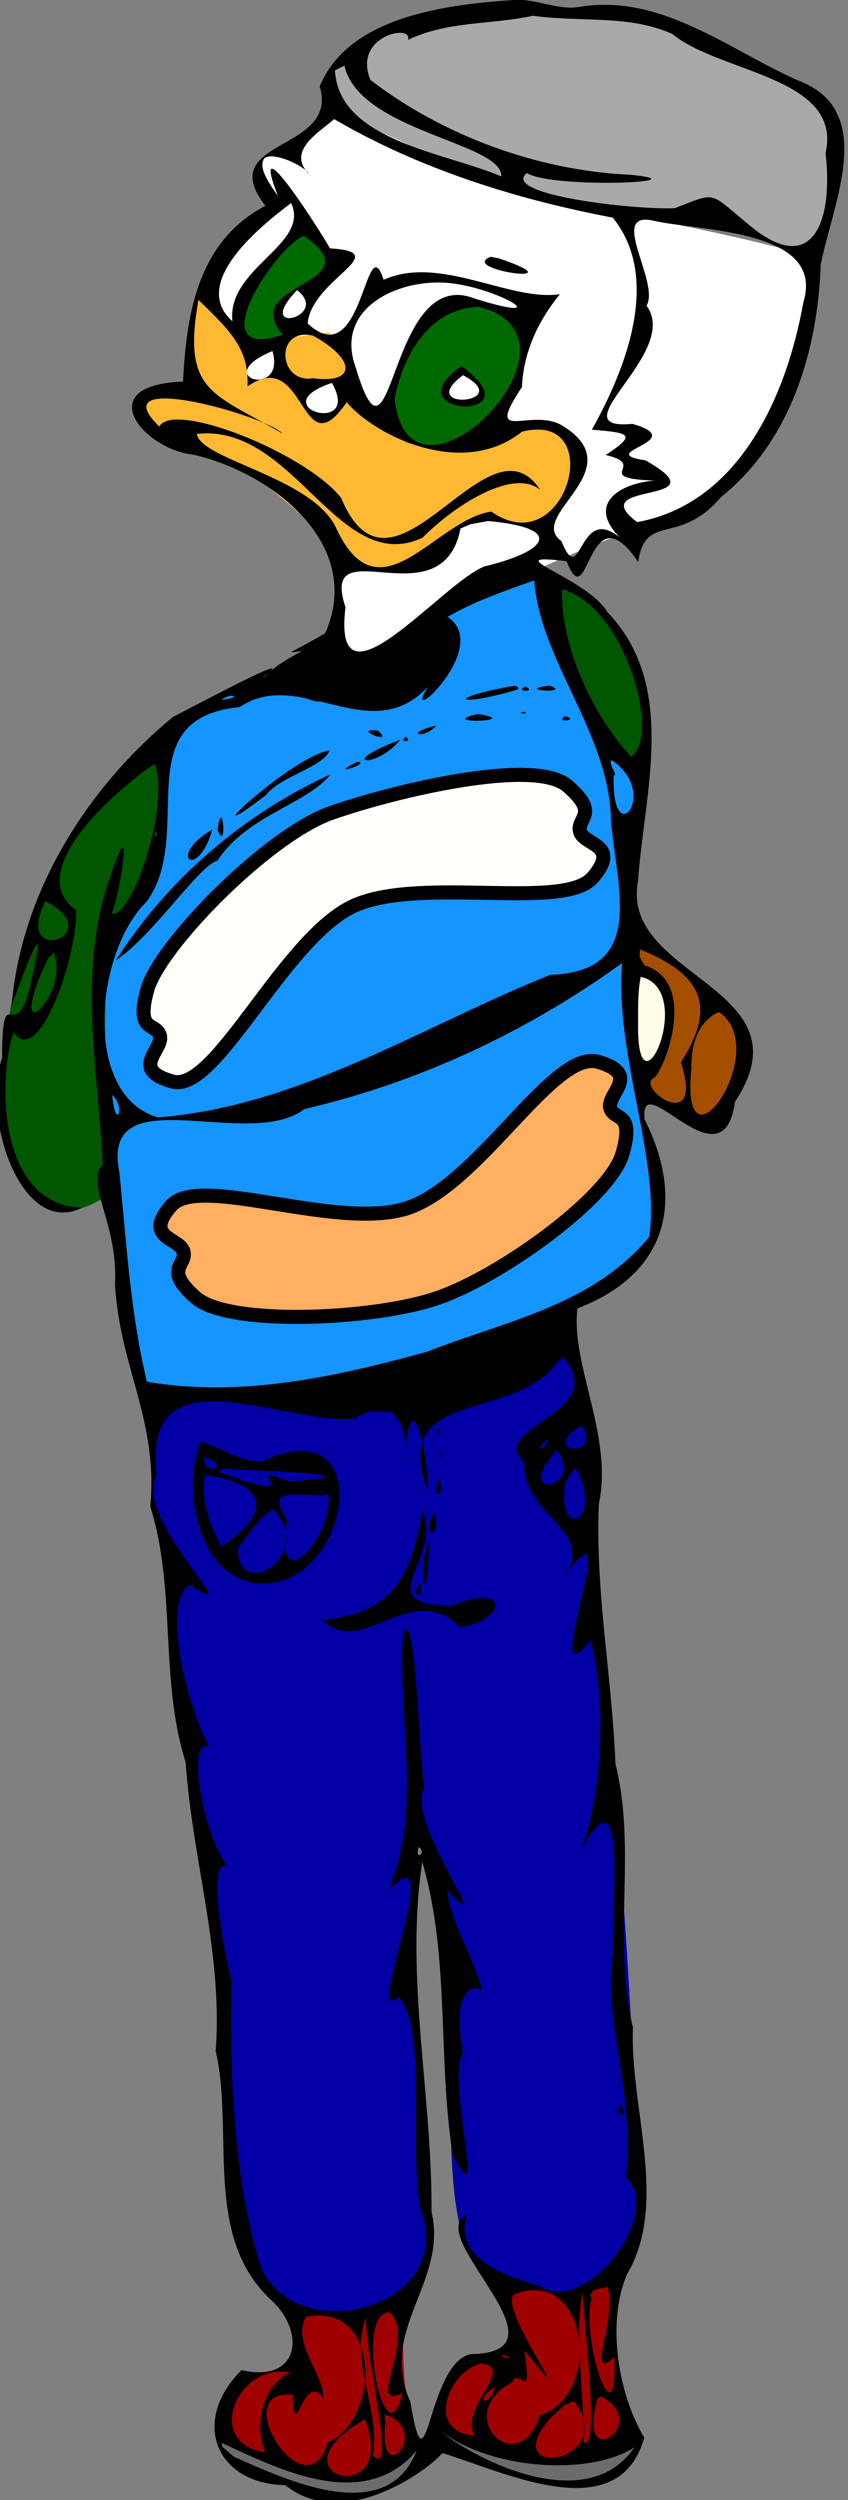
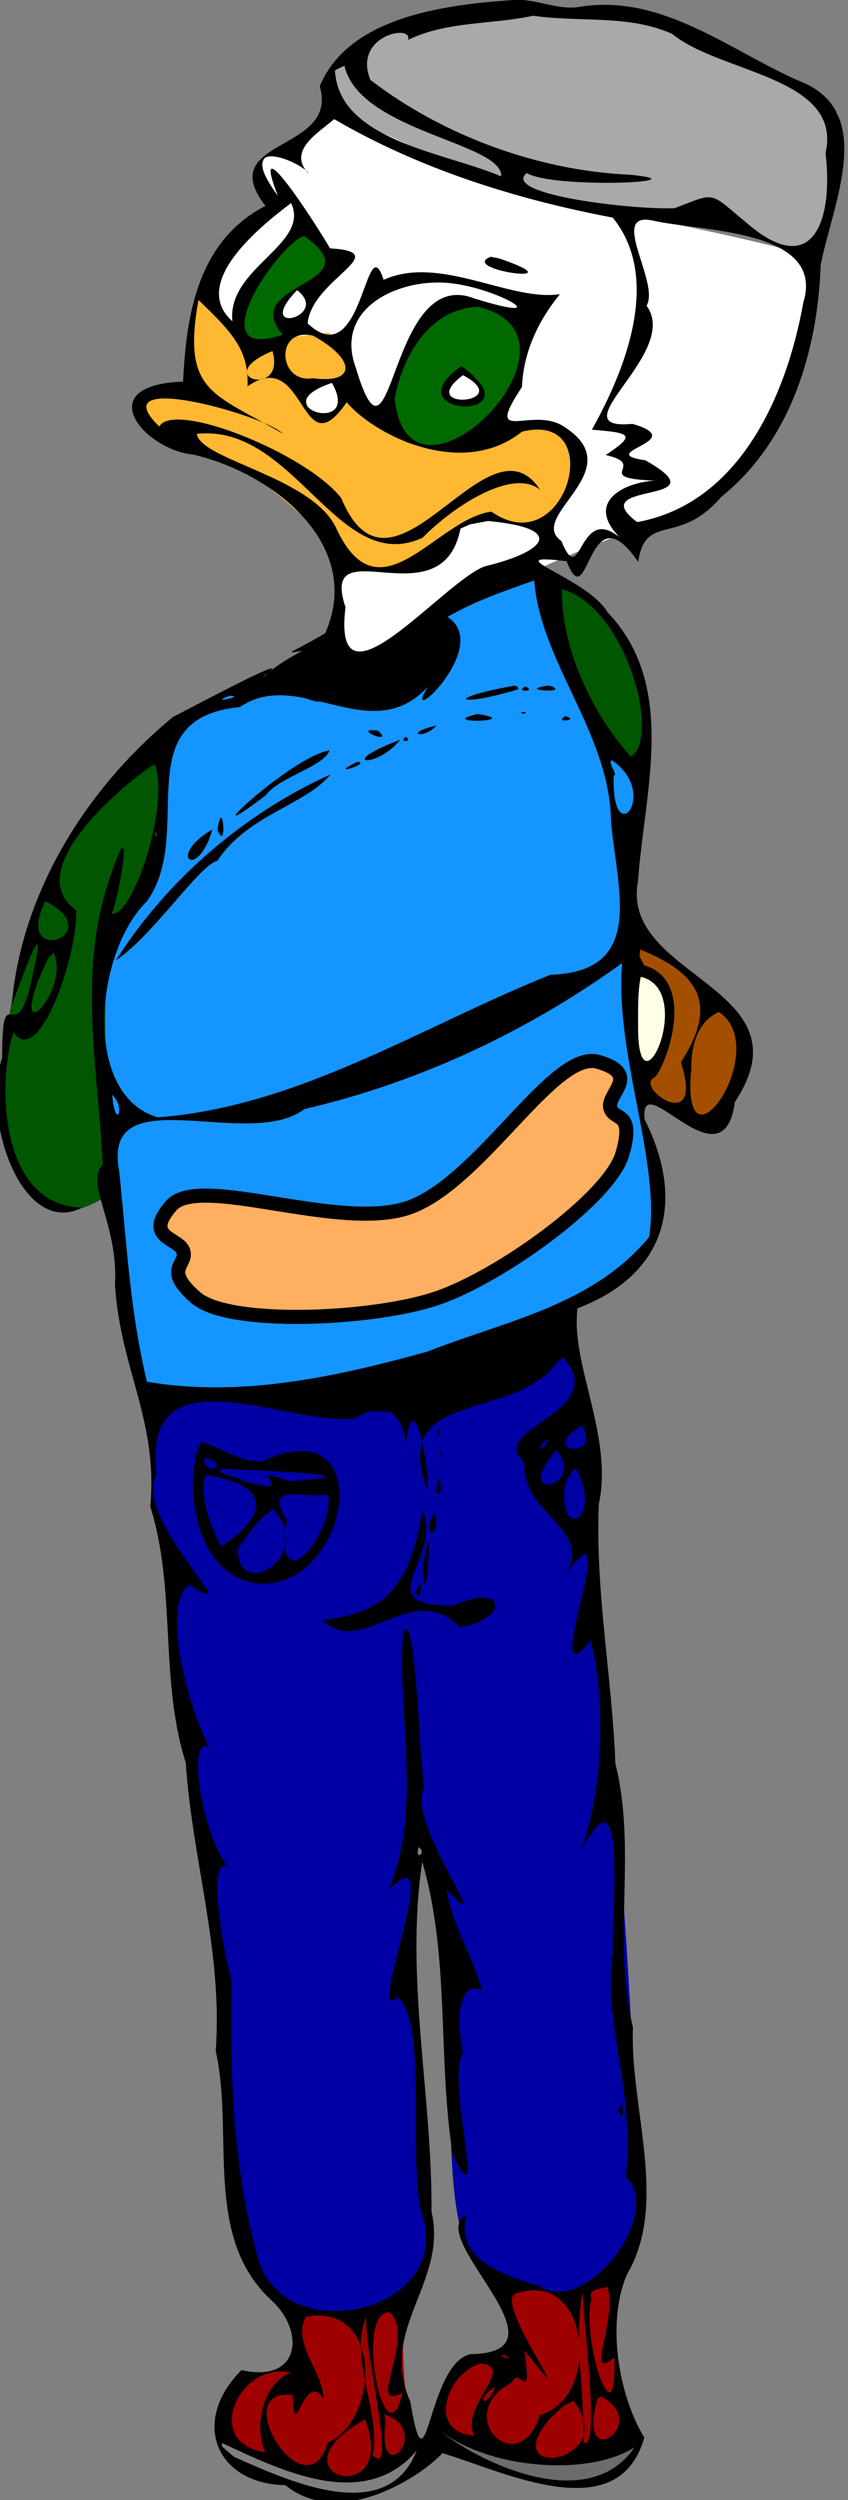
<svg xmlns="http://www.w3.org/2000/svg" xmlns:ns1="http://sodipodi.sourceforge.net/DTD/sodipodi-0.dtd" xmlns:ns2="http://www.inkscape.org/namespaces/inkscape" id="svg2" ns1:docname="meduck_wosign_reknots_c.svg" viewBox="0 0 336.98 993.05" ns1:version="0.32" version="1.0" ns2:output_extension="org.inkscape.output.svg.inkscape" ns2:version="0.46">
  <rect x="0" y="0" width="336.98" height="993.05" fill="#808080" stroke="none" />
  <ns1:namedview id="base" bordercolor="#666666" ns2:pageshadow="2" ns2:window-y="22" pagecolor="#ffffff" ns2:window-height="975" ns2:zoom="0.64" ns2:window-x="1024" showgrid="false" borderopacity="1.0" ns2:current-layer="layer1" ns2:cx="-49.827898" ns2:cy="510.82676" ns2:window-width="1280" ns2:pageopacity="0.0" ns2:document-units="px" />
  <g id="layer1" ns2:label="Ebene 1" ns2:groupmode="layer" transform="translate(-222.9 -18.288)">
    <g id="g2543">
      <g id="g2501" transform="translate(498.14 -69.872)">
        <path id="path3240" ns1:nodetypes="cccccccc" style="fill-rule:evenodd;fill:#a9a9a7" d="m48.184 190.64c6.298-14.1 10.34-32.15 9.588-57.53-11.468-9.87-49.443-29.33-84.034-40.609-39.761 2.538-87.418-3.102-104.34 13.539-2.73 4.13-0.7 7.81-12.73 9.41-0.38 13.91-6.35 12.21 19.5 27.81 37.316 12.6 72.659 33.93 124.36 29.05 14.097 6.01 33.555 12.31 47.654 18.33z" />
        <path id="path3246" ns1:nodetypes="cccccccc" style="fill-rule:evenodd;fill:#005700" d="m-214.63 387.47c27.07-20.59 131.97-81.5 164.12-67.68 37.69 28.01 30.828 51.79 31.862 77.26-15.134 54.43-0.376 74.17-5.358 97.29-20.803 18.72-150.67 88.36-203.31 94.19 0.09-10.25-2.83-20.49-5.56-25.38-18.22 11.95-18.45 0.09-29.73-1.04-31.97-48.23 11.2-160.79 47.98-174.64z" />
        <path id="path3242" ns1:nodetypes="csccccccsssc" style="fill-rule:evenodd;fill:#ffffff" d="m-144.14 133.67c32.06 9.5 41.48 19.69 74.768 29.26 33.287 9.56 90.438 18.49 117.56 27.71-0.568 42.76-14.385 68.9-42.303 97-9.963 4.98-72.66 22.65-115.9 54.43-8.36 5.82-22.08 13.34-32.71 4.79-0.56-13.91 1.98-28.39 1.41-42.3-17.48-34.03-36.65-68.34-54.14-102.36 4.56-8.27 27.02-29.37 28.77-32.34 2.6-4.38-7.21-13.22-3.18-19.27s7.48 3.87 11.66-2.14 9.37-9.33 14.07-14.78z" />
        <path id="path3244" ns1:nodetypes="cccccccccccccc" style="fill-rule:evenodd;fill:#ffb831" d="m-197.17 207.17c7.52 0.18 12.48 10.83 20.28 17.22 10.34-1.32 21.85-2.83 32.19-4.15 11.84 15.04 8.74 33.75 35.53 45.12 17.298 2.82 34.875-2.82 51.889-10.15 7.238 6.3 11.958 12.4 11.3 25.47-6.015 5.07-4.85 12.34-14.532 16.01-10.903 0.56-21.96-5.38-34.273 1.1-8.554 6.49-12.404 14.3-28.004 17.12-16-3.23-35-27.4-56.59-40.8-8.46-5.36-26.79-7.34-25.38-16.08-4.52 2.63-13.26 1.88-17.77-7.33 0.47-7.33 15.6-5.08 23.41-7.61 0.17-10 0.58-23.43 1.95-35.92z" />
        <path id="path3248" ns1:nodetypes="ccccccccc" style="fill-rule:evenodd;fill:#1595ff" d="m-212.67 384.67c27.07-20.59 21.72-21.15 49.07-23.12 43.55 15.12 37.88-39.3 107.72-43.71 3.761 33.55 19.083 61.19 36.66 81.21-5.264 39.67-4.412 124.63 6.486 177.94-11.75 19.36-54.801 42.67-113.65 56.12-21.15 9.02-82.9 11.56-93.62 3.1-8.27-29.28-17.12-129.9-11.84-177.09 25.99-28.79 24.06-60.68 19.17-74.45z" />
        <path id="path3270" ns1:nodetypes="cccccccc" style="fill-rule:evenodd;fill:#9f0000" d="m-100.99 1049c5.452-7.9 3.854-21.7 16.355-23.7 5.734 1.1 9.212-8 17.202 3.1-1.974-10.2-5.922-19.6-5.922-30.7 7.271-2.67 27.542 1.13 41.735-4.23 0.188 21.43 1.222 41.43 8.178 60.93-8.742 8.3-15.228 13.4-36.377 12.1-13.724-5.8-26.601-6.6-41.171-17.5z" />
        <path id="path3272" ns1:nodetypes="cccccccc" style="fill-rule:evenodd;fill:#9f0000" d="m-186.29 1055.3c5.45-7.9 1.59-22.6 14.1-24.6 5.73 1.1 11.46-7.2 19.45 4-1.97-10.3-3.94-20.5-5.92-30.8 13.91 3.4 29.24 5.7 43.43 0.3 0.19 21.5-0.47 37 6.49 56.4-8.75 8.3-15.23 13.5-36.38 12.1-13.73-5.8-26.6-6.5-41.17-17.4z" />
        <path id="path3276" ns1:nodetypes="ccccccccccc" style="fill-rule:evenodd;fill:#0000a4" d="m-208.7 639.59c66.14 16.02 124.21 6.85 159.52-15.95 10.183 18.09 10.456 80.43 8.253 109.28 10.934 36.96 20.907 205.6 18.51 250.26-18.598 13.71-29.165 24.62-64.248 4.17-19.545-31.05 1.185-117.02-22.615-181.44-7.68 75.95 5.51 122.58 3.47 183.03-21.17 35.06-64.34 16.66-68.59-3.19-9.91-28.56-8.12-77.76-15.22-132.91-7.09-55.15-19.02-112.84-15.51-144.93-18.39-26.01-5.43-65.14-3.57-68.32z" />
        <path id="path3278" ns1:nodetypes="cccccccc" style="fill-rule:evenodd;fill:#000000" d="m-146.15 342c-8.27 4.57-21.31 9.97-27.46 18.91 10.22-1.06 22.41 6.9 25.43 5.84 13.32 2.33 18.6 2.39 24.02 1.33 16.19-7.24 21.65-11.66 29.515-18.34 0.351-7.57-4.516-17.12-10.365-15.95-6.87 5.6-10.35 11.34-23.13 15.95-7.18-2.39-8.44 2.69-18.01-7.74z" />
        <path id="path3280" ns1:nodetypes="cccccc" style="fill-rule:evenodd;fill:#000000" d="m-177.59 644.06c16.49 2.4 49.04 5.49 77.654 5.21 23.796-5.69 38.568-18.15 48.405-24.27 0.209-3.48-0.145-8.8 0.77-15.11-12.222 4.05-42.633 16.14-77.979 25.12-16.5 2.5-36.9 4.72-48.85 9.05z" />
-         <path id="path3282" ns1:nodetypes="cccccc" style="fill-rule:evenodd;fill:#6c6c6c" d="m-188.7 1057.6c0.64 8.7 41.36 23.1 55.91 23.8 13.33-3.7 12.55-5.4 22.39-11.6 0.21-3.4 1.64-2.5 2.56-8.8-12.12 8.5-28.08 16.6-50.36 5.7-5.24-0.4-19.95-6.8-30.5-9.1z" />
        <path id="path3284" ns1:nodetypes="cccccc" style="fill-rule:evenodd;fill:#6c6c6c" d="m-102.08 1051.4c-4.1 10 16.848 15.9 31.162 18.9 13.04 4.7 21.605 5.3 33.557 3.6 10.08-2.4 14.801-10.6 15.716-16.9-12.222 4-24.867 11.6-41.601 8.4-8.186-1.6-25.667-8.6-38.834-14z" />
-         <path id="path3286" ns1:nodetypes="ccccc" style="fill-rule:evenodd;fill:#ffffff" d="m-164.63 225.97l-11.76 5.19c-1.76 3.25-0.58 6.5 0.59 9.17 3.86-1.4 7.71-2.79 11.57-4.19-0.13-3.39-0.27-6.78-0.4-10.17z" />
+         <path id="path3286" ns1:nodetypes="ccccc" style="fill-rule:evenodd;fill:#ffffff" d="m-164.63 225.97l-11.76 5.19z" />
        <path id="path3288" ns1:nodetypes="ccccc" style="fill-rule:evenodd;fill:#ffffff" d="m-140.6 239.13c-4.06 1.07-8.11 2.13-12.17 3.19-1.82 3.33-0.33 6.85 0.57 10.18 4.12-0.07 6.88 0.26 11 0.19l0.6-13.56z" />
        <path id="path3290" ns1:nodetypes="ccccc" style="fill-rule:evenodd;fill:#006a00" d="m-142.1 192.27c-3.37-4.24-6.65-6.06-13.16-12.16-6.51 3.27-23.52 28.19-24.92 36.89-1.61 8.9 13.74 8.99 23.73 4.39 3.99-9.79 9.15-16.9 14.35-29.12z" />
        <path id="path3292" ns1:nodetypes="ccccc" style="fill-rule:evenodd;fill:#006a00" d="m-66.426 223.48c-0.598-11.43-15.553-14.69-22.133-14.76-28.851 8.31-32.571 36.36-30.511 48.86 3.13 12.82 25.792 5.11 33.701 6.58 13.958-16.09 16.697-30.2 18.943-40.68z" />
        <path id="path3294" ns1:nodetypes="czzzz" style="fill-rule:evenodd;fill:#ffffff" d="m-152.77 202.24c-2.93-1.83-7.65 1.96-9.37 4.79-1.71 2.83-1.31 8.57 1.65 10.02 2.99 1.46 4-1.24 5.88-4.04s4.77-8.94 1.84-10.77z" />
        <path id="path3296" ns1:nodetypes="czzzz" style="fill-rule:evenodd;fill:#ffffff" d="m-85.768 238.73c-2.426-3.22-8.906-1.19-10.767 1.2s-0.233 6.95 1.794 7.78c2.028 0.83 6.913 1.79 8.774-0.6 1.861-2.4 2.625-5.15 0.199-8.38z" />
        <path id="path3303" ns1:nodetypes="ccccc" style="fill-rule:evenodd;fill:#a44f00" d="m-23.657 462.2c1.063 13.29 2.127 44.07 3.19 57.36 7.976 1.6 15.952 14.47 23.928 16.07 23.591-13.63 13.906-30.65 11.553-47.66-11.762-4.64-28.037-27.9-38.671-25.77z" />
        <path id="path3301" ns1:nodetypes="ccccc" style="fill-rule:evenodd;fill:#ffffe7" d="m-21.877 473.39c-1.686 13.58-2.103 26.1 2.063 38.19 0.714 1.03 5.279-0.16 7.333 0.1 1.922-12.75 3.582-17.44 3.245-28.14-1.681-0.55-7.716-7.62-12.641-10.15z" />
      </g>
      <path id="path2418" ns1:nodetypes="ccccccccccccccccccccccccccccccccccccccccccccccccccccccccccccccccccccccccccccccccccccccccccccccccccccccccccccccccccccccccccccccccccccccccccccccccccccccccccccccccccccccccccccccccccccccccccccccccccccccccccccccccccccccccccccccccccccccccccccccccccccccccccccccccccccccccccccccccccccccccccccccccccccccccccccccccccccccccccccccccccccccccccccccccccccccccccccccccccccccccccccccccc" style="fill:#000000" d="m427.17 18.292c-28.76 1.863-65.95 7.074-77.22 34.283 7.88 26.365-42.5 20.455-21.57 47.485-28.38 14.63-31.51 46.71-32.74 69.8-37.11 1.37-15.63 26.96 3.97 29 31.04 6.98 68.18 35.44 52.53 70.96-19.24 11.23-16.66 6.8 0.81 6.19 15.12 25.24 62.07-32.91 41.56 9.02-16.71 20.04-58.74 4.47-66.87 1.95 15.72-11.51-27.49 11.84-35.88 16-34.25 28.12-60.42 69.63-64.22 114.62-0.64 2.3 16.23-46.39 8.26-11.68-6.43 32.07-12.01-2.02-12.06 32.59-8.3 24.32 7.89 71.55 31.87 59.45-34.29-0.79-33.31-52.78-27.33-69.65 9.95 14.54 25.33-29.86 24.92-48.44-22.87-16.16 20.45-51.44 31.19-58.14 6.11 16.66-8.78 60.91-17.1 59.53 3.92-10.8 8.89-44.06-0.96-13.66-12.66 36.83-4.43 75.61-2.58 113.26-7.37 7 6.33 23.9 4.83 47.65 2.1 33.55 17.18 53.75 14.04 88.19 10.43 33.06 3.57 68.4 14.07 101.66 2.59 38.52 14.86 75.67 11.92 114.58 7.47 32.75-5.21 73.84 22.19 99.07 13.68 12.64 11.14 33.01-11.93 27.69-20.31 20.25-10.27 45.2 17.39 45.7 22.03 17.8 54.39-3.8 62.45-12.72 24.41 7.32 70.02 30.22 80.22-6.17-10.61-17.55-14.92-46.13-6.89-64.8 16.7-28.29 1.09-66.13 2.38-98.16-8.43-34.54 1.7-70.02-6.97-104.74-1.38-35.18-8.01-67.97-6.59-103.08 5.82-26.98-11.32-55.61-8.47-77.75 35.7-13.64 42.9-42.7 26.66-75.1-2.22-22.22 31.21 27.99 35.9-6.94 30.36-45.77-45.98-49.18-38.49-87.82 2.47-35.41 15.86-77.33-12.13-106.64-8.29-13.96-45.71-23.8-16.27-20.28 9.01 23.23 8.1-29.62 28.45 0.31 2.87-19.83 16.19-6.07 32.94-25.81 27.69-22.21 38.38-58.1 39.59-92.28 4.83-24.589 22.64-61.369-9-73.16-27.62-12.252-54.16-34.431-86.5-29.296-9.08 1.649-17.4-3.322-26.37-2.672zm7.53 6.25c19.29 2.698 37.9-0.541 55.37 7.226 18.65 15.582 67.79 16.976 60.89 47.334 3.1 26.128-4.65 50.788-31.28 27.778-15.26-12.563-11.91-12.327-28.65-5.9-15.6 0.76-69.29-5.258-58.8-13.97 10.51 6.409 71.66 3.625 40.94 0.679-36.5-1.602-74.37-15.59-103.06-37.647-7.27-17.552 17.06-22.507 14.93-15.907 15.76-7.594 33.28-6.001 49.66-9.593zm-74.94 19.812c5.93 26.215 63.08 30.591 62.32 44-22.34-9.549-64.66-14.145-66.07-42.156l3.75-1.844zm-4.06 21.25c33.63 19.647 71.91 31.773 110.69 39.126 21.16 25.96 1.86 66.09-8.3 84.24 15.64 1.26 17.69 1.93 5.52 10.07 17.35 3.89-6.42 9.21 19.56 10.16-13.44 0.8-28.89 9.45-12.18 24.23-18.58-17.96-16.69 20.32-25-0.24-14.19-9.96 28.43-28.23 0.81-45.57-12.7-8.17-32 7.87-16.48-15.62 0.71-16.62 8.89-29.29 15.1-36.87-19.75 3.08-47.79-15.8-70.06-5.69-7.24-22.16-8.09 38.24-30.22 17.29 1.73-17.72 34.98-28.26 8.92-29.79-7.72-13.16-31.92-49.642-20.73-20.86-18.91-25.812 10.5-12.977 12.28-8.726-8.83-9.208 3.89-16.336 10.09-21.75zm-17.12 33.344c7.75 16.422-25.64 25.752-23.32 46.972-17.25-15.35 11.79-38.27 23.32-46.972zm143.84 6.972c18.9 4.36 68.67 3.31 59.7 32.54-6.55 36.75-25.33 79.84-66.01 87.21-22.3-16.69 35.24-6.47 3.26-24.54-21.27-3.13 18.54-7.63-5.15-14.48-30.56 2.88 19.4-28.15 5.62-46.92 5.42-9.4-15.46-37.76 2.58-33.81zm-138.72 6.09c28.54 19.76-26.61 18.11-8.44 39.23-33.78 11.37-2.33-35.65 8.44-39.23zm74.19 8.28c-13.36 5.13 36.1 11.83 3.4 0.66l-3.4-0.66zm-20 10.22c19.87 0.24 49.52 17.51 13.56 6.34-34.63-13.6-32.17 77.38-47.14 27.58-8.38-22.68 14.66-34.34 33.58-33.92zm-56.94 3.03c13.65 10.48-17.91 18.61 0 0zm-39.19 3.88c13.29 12.87 20.08 19.7 19.51 34.33 23.44-16.34 20.79 33.57 39.4 6.29 10.58 12.75 45.6 30.85 69.66 11.72 34.45-8.65 17.57 52.6-12.16 31.75-22.15 2.95-44.58 43.87-61.79 6.3-9.66-20.09-53.73-26.86-55.27-37.17 38.73-4.34 56.22 56.78 89.7 41.24 12.94-13.13 36.18-27.77 46.72-19.03-20.92-32.19-58.55 52.67-79.06 3.22-14.15-17.89-66.59-38.72-72.27-28.37-23.84-23.04 42.59-4.3 48.97 2.81-27.63-16.3-39.98-16.13-33.41-53.09zm111.1 2.75c49.73 11.74-27.44 89.63-33.13 36.54 3.14-17.06 13.7-35.77 33.13-36.54zm-65.5 11.47c17.46 9.67 16.73 19.21 0 16.88-14.07 2.38-15.39-20.56 0-16.88zm-16.19 6.09c5.57 19.2-25.39 10.5 0 0zm75.09 5.97c-28.73 20.24 31.24 22.48 0 0zm0.63 3.62c21.5 11.35-19.6 14.5 0 0zm-52.1 3.07c12.27 21.46-28.39 9.47 0 0zm62.07 54.84c31.74 2.98 22.4 12.36-1.4 18.03-16.91 6.45-60.75 61.22-55.27 16.23-10.74-32.4 38.35 6.11 45.7-31.26l3.87-1.68 7.1-1.32zm18.31 23.62c2.58 32.74 30.04 60.75 30.53 95.6 2.23 26.66 14.22 59.86-24.08 61.02-51.11 20.49-99.99 52.41-156 56.64-30.16-8.68-25.12-65.62-4.33-85.82 19.52-27.34-8.67-72.66 36.91-77.15 23.65-16.17 51.92 16.75 74.81-8.16-11.71 18.52 26.08-15.82 7.71-27.64 10.83-6.3 22.71-10.32 34.45-14.49zm11.03 3.5c25.19 6.73 39.6 58.82 27.4 66.51-15.71-17.35-27.79-43.81-27.4-66.51zm-4.97 38.25c-15.03 1.82 9.87 3.37 0 0zm-13.94 0.04c-28.85 5.18-22.64 8.8 1.65 1.41l-0.4-1.07-1.25-0.34zm4.44 0.34c-4.8 2.18 4.75 2.31 0 0zm-117.62 3.69c7.03 0.04-9.36 3.43 0 0zm117.09 6.37c-3.91 0.51 2.79 1.18 0 0zm-18.47 0.85c-17.66 4.05 19.21 3.04 0 0zm34.81 0.87c-4.92 2.8 6.19 1.61 0 0zm-51.18 3.72c-13.59 3.1-5.37 5.88 0 0zm-23.28 2.03c-11.35-1.36 7.21 6.3 0 0zm11.06 2.41c-3.25 2.31 3.25 2.31 0 0zm-2.22 1.22c-26.42 9.9-9.36 11.75 0 0zm-28.06 4.21c-15.31 2.28-57.92 42.65-25.32 17.82 5.5-7.44 22.86-11.18 25.32-17.82zm112.22 3.94c19.36 13.15-0.37 37.11 0.7 6.04 2-0.02-2.77-5.46-0.7-6.04zm-101.22 0.6c-13.1 6.46 6.33 0.32 0 0zm-10.63 5c-34.4 15.55-65.16 42.06-85.25 73.84 14.92-9.98 33.29-38.07 40.35-39.56 11.8-18.17 35.24-22.25 44.9-34.28zm-44.9 22.09c4.06 9.65 1.97-14.76 0 0zm-2.07-0.19c-18.5 10.79-5.82 20.61 0 0zm-22.53 0.6c1.72 3.21-1.16 2.61 0 0zm-43.81 27.81c26.19 13.56-13.31 26.85 0 0zm227.94 11.94c-0.89 3.63 1.35 7.25 0 0zm8.4 7.28c24.33 9.82 30.75 22.26 16.22 44.81 9.57 29.83-18.81 9.82-10.56 6.09 4.16-3.35 17.59-38.23-3.98-44.56l-1.9-3.59 0.22-2.75zm-233.06 1.18c6.84 15.34-18.09 40.3-4.84 8.05l2.67-5.7 2.17-2.35zm225.94 4.22c-3.12 35.63 15.36 79.11 10.71 108.81-22.44 27.23-57.13 33.31-88.06 45.51-35.92 9.95-74.26 18.43-111.53 11.96-6.64-28.22-7.79-52.15-10.96-83.42-7.51-38.24 51.32-7.84 73.58-24.87 45.43-10.54 88.48-30.71 126.26-57.99zm7.37 5.47c22.61 5.1-1.78 59.05-1.04 18.32 0.02-6.12-0.15-12.28 1.04-18.32zm31.1 13.97c21.87 14.87-15.66 68.59-10.97 22.34-0.19-8.48 2.34-18.67 10.97-22.34zm-241.1 32.91c5.58 5.3 1.16 14.66 0 0zm177.19 88.68c1.81 23.69-28.45 27.65-43.64 33.81-15.67-1.34-64.58 4.09-68.89-2.68 17.67 0.41 48.01-8.49 72.81-17.31 20.64-8.65 21.25-4.79 39.72-13.82zm2.03 15.66c19.49 21.86-31.22 28.18-15.5 41.53-1.16 21.2 28.8 26.95 15.8 45.5 25.85-36.24-11.45 53.09 10.58 25.27 6.8 26.76 4.13 63.54-4.24 84.27 19.14-37.1 12.44 22.97 13.05 39.8-4.1 28.4 8.88 53.92 5.22 89.32 15.18 13.52-15.19 55.06-34.16 43.31 0.19-0.97-36.36-6.82-29-28.56-18.07 8.27 43.49 54.86 1.38 55.42-17.44 3.86-17.21 59.23-23.91 18.83-12.98-28.54 15.02-47.37 8.42-75.39 0.35-46.51-10.63-92.79-3.67-139.02 11.09 37.82 6.03 78.05 12.13 116.55 14.17 28.31-2.8-29.94 4-40.61-3.27-16.43-0.56-28.75 7.68-24.97-5.76-18.49-11.27-23.47-14.12-39.91 21.45 22.69-16.76-27.55-8.99-40.25-2.07-14.98-3.28-71.83-8.28-62-2.51 34.34 7.98 69.65-5.91 102.56 24.3-25.69-10.26 56.57 3.74 42.19 11.88 11.35 4.39 60.03 9 84.35 15.57 41.53-55.28 56.88-64.78 18.72-9.79-35.57-10.97-72.56-10.34-109.5-5.67-22.77-8.26-49.01-1.63-45.18-10.96-15.62-15.79-52.68-7.19-47.42-9.07-17.3-19.03-57.33-7.75-64.59 25.17 16.99-23.33-26.71-13.16-43.77-5.79-50.32 50.69-19.27 78.8-22.21 19.72-12.4 21.46 11.13 19.8 16.7 2.46-38.27 10.18 3.94 8.99 11.78-15.17-41.27 34.54-26.43 51.7-51.06l2.34-1.66zm7.41 27.06c8.54 13.97-18.36 10.38 0 0zm-56.94 0.88c-0.92 2.96 1.44 5.27 0 0zm43.91 4.4c-4.15 7.3-5.15 2.14 0 0zm-138.5 1.22c-8.41 19.83 0.26 60.89 29.76 55.79 31.04-6.48 38.38-68.52-5.28-48.13-8.78 0.62-16.21-5.67-24.48-7.66zm141.43 3.28c12.5 14.75-18.91 21.12 0 0zm-45.93 0.16c-0.92 2.97 1.44 5.27 0 0zm-94.1 2.66c11.47 3.27-0.48 8.24 0 0zm147.66 4.22c11.54 21.16-7.87 29.69-4.09 5.71l2.26-4 1.83-1.71zm-140.28 0.28c12.71 0.79 65.78 2.24 26.62 5.06-21.52-7.87 7.75 7.57-19.89-0.58 2.08-0.57-12.29-2.82-6.73-4.48zm-6.78 2.5c24.73 3.64 26.43 15.16 6.15 28.43-3.85-7.04-9.12-20.73-6.15-28.43zm92.78 0.97c-3.34 9.48 2.53 8.54 0 0zm-44.06 6.68c2.28 16.45-21.98 44.15-16.45 10.2-10.16-15.45 8.23-8.04 16.45-10.2zm-21.94 5.97c17.19 17.76-13.74 37.62-14 15.73 4.04-5.68 7.91-12.01 14-15.73zm59.37 0.44c-4.91 29.24-13.86 40.88-39.72 43.56 15.96 15.61 34.99-16.76 54.75 2.94 19.57-3.51 18.26-18.13-2.85-8.67-34.88 0.17-3.73-18.66-12.18-37.83zm4.69 0.94c-6.06 10.55 3.52 10.14 0 0zm-2.09 10.87c-5.12 13.2-0.64 31.93 0 0zm-3.13 17.41c-4.58 3.3 0.28 8.12 0 0zm-0.94 104.5c3.53 2.55-1.89 5.66 0 0zm80.6 102.31c-3.72 2.72 2.48 7.9 0 0zm-5.69 72.25c4.35 12.54-9.22 38.49 2.85 28.06 1.19 35.95-13.49-6.8-9.08-23.3-1.79-4.2 4.31-3.62 6.23-4.76zm-9.81 2.19c0.55 13.49 7.06 64.05 0.34 59.75 0.52-19.59-3.85-40.93-0.34-59.75zm-26.85 0.72c29.62-10.64 34.67 41.02 9.9 48.15-8.62 26.93-35.55-0.27-11.05-13 2.63-6.79 8.24 9.8 4.83-12.75 25.8 32.54-12.06-18.43-3.68-22.4zm-49.68 7.37c10.57 9.96-10.1 39.87 5 31.88-6.93 29.81-19.59-33.22-5-31.88zm-9.35 1.53c-1.44 12.11 12.67 65.88 2.53 55.25 3.21-17.71-9.7-38.14-2.53-55.25zm-24.09 0.19c30.43-5.71 29.38 40.89 8.69 50-8.47 28.99-40.6-22.02-13.88-18.97 0.39 21.9 4.45-11.17 12.28 1.78 0.06-10.38-12.75-22.19-7.09-32.81zm78.91 15.22c5.58 2.69-4.05 0.39 0 0zm-9.25 3.34c14.13 1.44-8.89 17.24-2.6 28.66-20.06-1.43-10.07-25.93 2.6-28.66zm-75.5 3.66c-9.52 3.2-15.61 18.62-10.34 31.64-25.11-3.72-10.32-36.5 10.34-31.64zm81.12 5.66c-3.78 9.62-8.39 4.74 0 0zm42.09 3.81c20.18 10.57-9.56 31.3-1.78 2.09l0.35-1.44 1.43-0.65zm-10.93 1.75c18.88 24.39-31.1 32.45-9.45 7l5.63-5.25 3.82-1.75zm-75.19 5.34c19.54 6.44-2.85 30.81 0.34 3.38l-0.34-3.38zm-7.69 1.97c13.79 36.94-39.93 22.34 0 0zm28.88 3.88c21.25 16.77 61.15 18.46 78.22 7.18-18.56 27.48-62.68 5.67-78.22-7.18zm-85.75 5.5c23.22 10.79 56.61 27.56 77.37 3.03-11.84 30.43-51.22 11.93-72.66 2.44l-4.65-4.04-0.06-1.43z" />
    </g>
-     <path id="rect2569" ns1:nodetypes="czzzzzzzz" style="stroke:#000000;stroke-linecap:round;stroke-width:5.593;fill:#fffffc" d="m281.41 411.48c4.77-17.42 47.83-61.45 73.17-70.31s80.65-22.01 93.78-10.75c13.14 11.26 3.54 12.74 5.05 18.2 1.51 5.47 16.31 5.07 5.05 18.21-11.26 13.13-66.68-0.33-93.79 10.75-28.17 11.51-55.75 75.08-73.17 70.31-17.41-4.78-3.53-12.75-5.05-18.21-1.51-5.46-9.81-0.79-5.04-18.2z" />
    <path id="path3342" ns1:nodetypes="czzzzzzzz" style="stroke:#000000;stroke-linecap:round;stroke-width:5.593;fill:#ffaf60" d="m470.25 476.57c-4.97 17.36-48.53 48.9-73.97 57.46-25.45 8.57-82.65 11.06-95.65-0.35-13.01-11.41-3.39-12.78-4.84-18.26s-16.25-5.25-4.84-18.26 68.42 11.11 95.65 0.35c28.3-11.19 56.62-62.44 73.97-57.46 17.36 4.97 3.39 12.78 4.84 18.26s9.81 0.9 4.84 18.26z" />
  </g>
</svg>